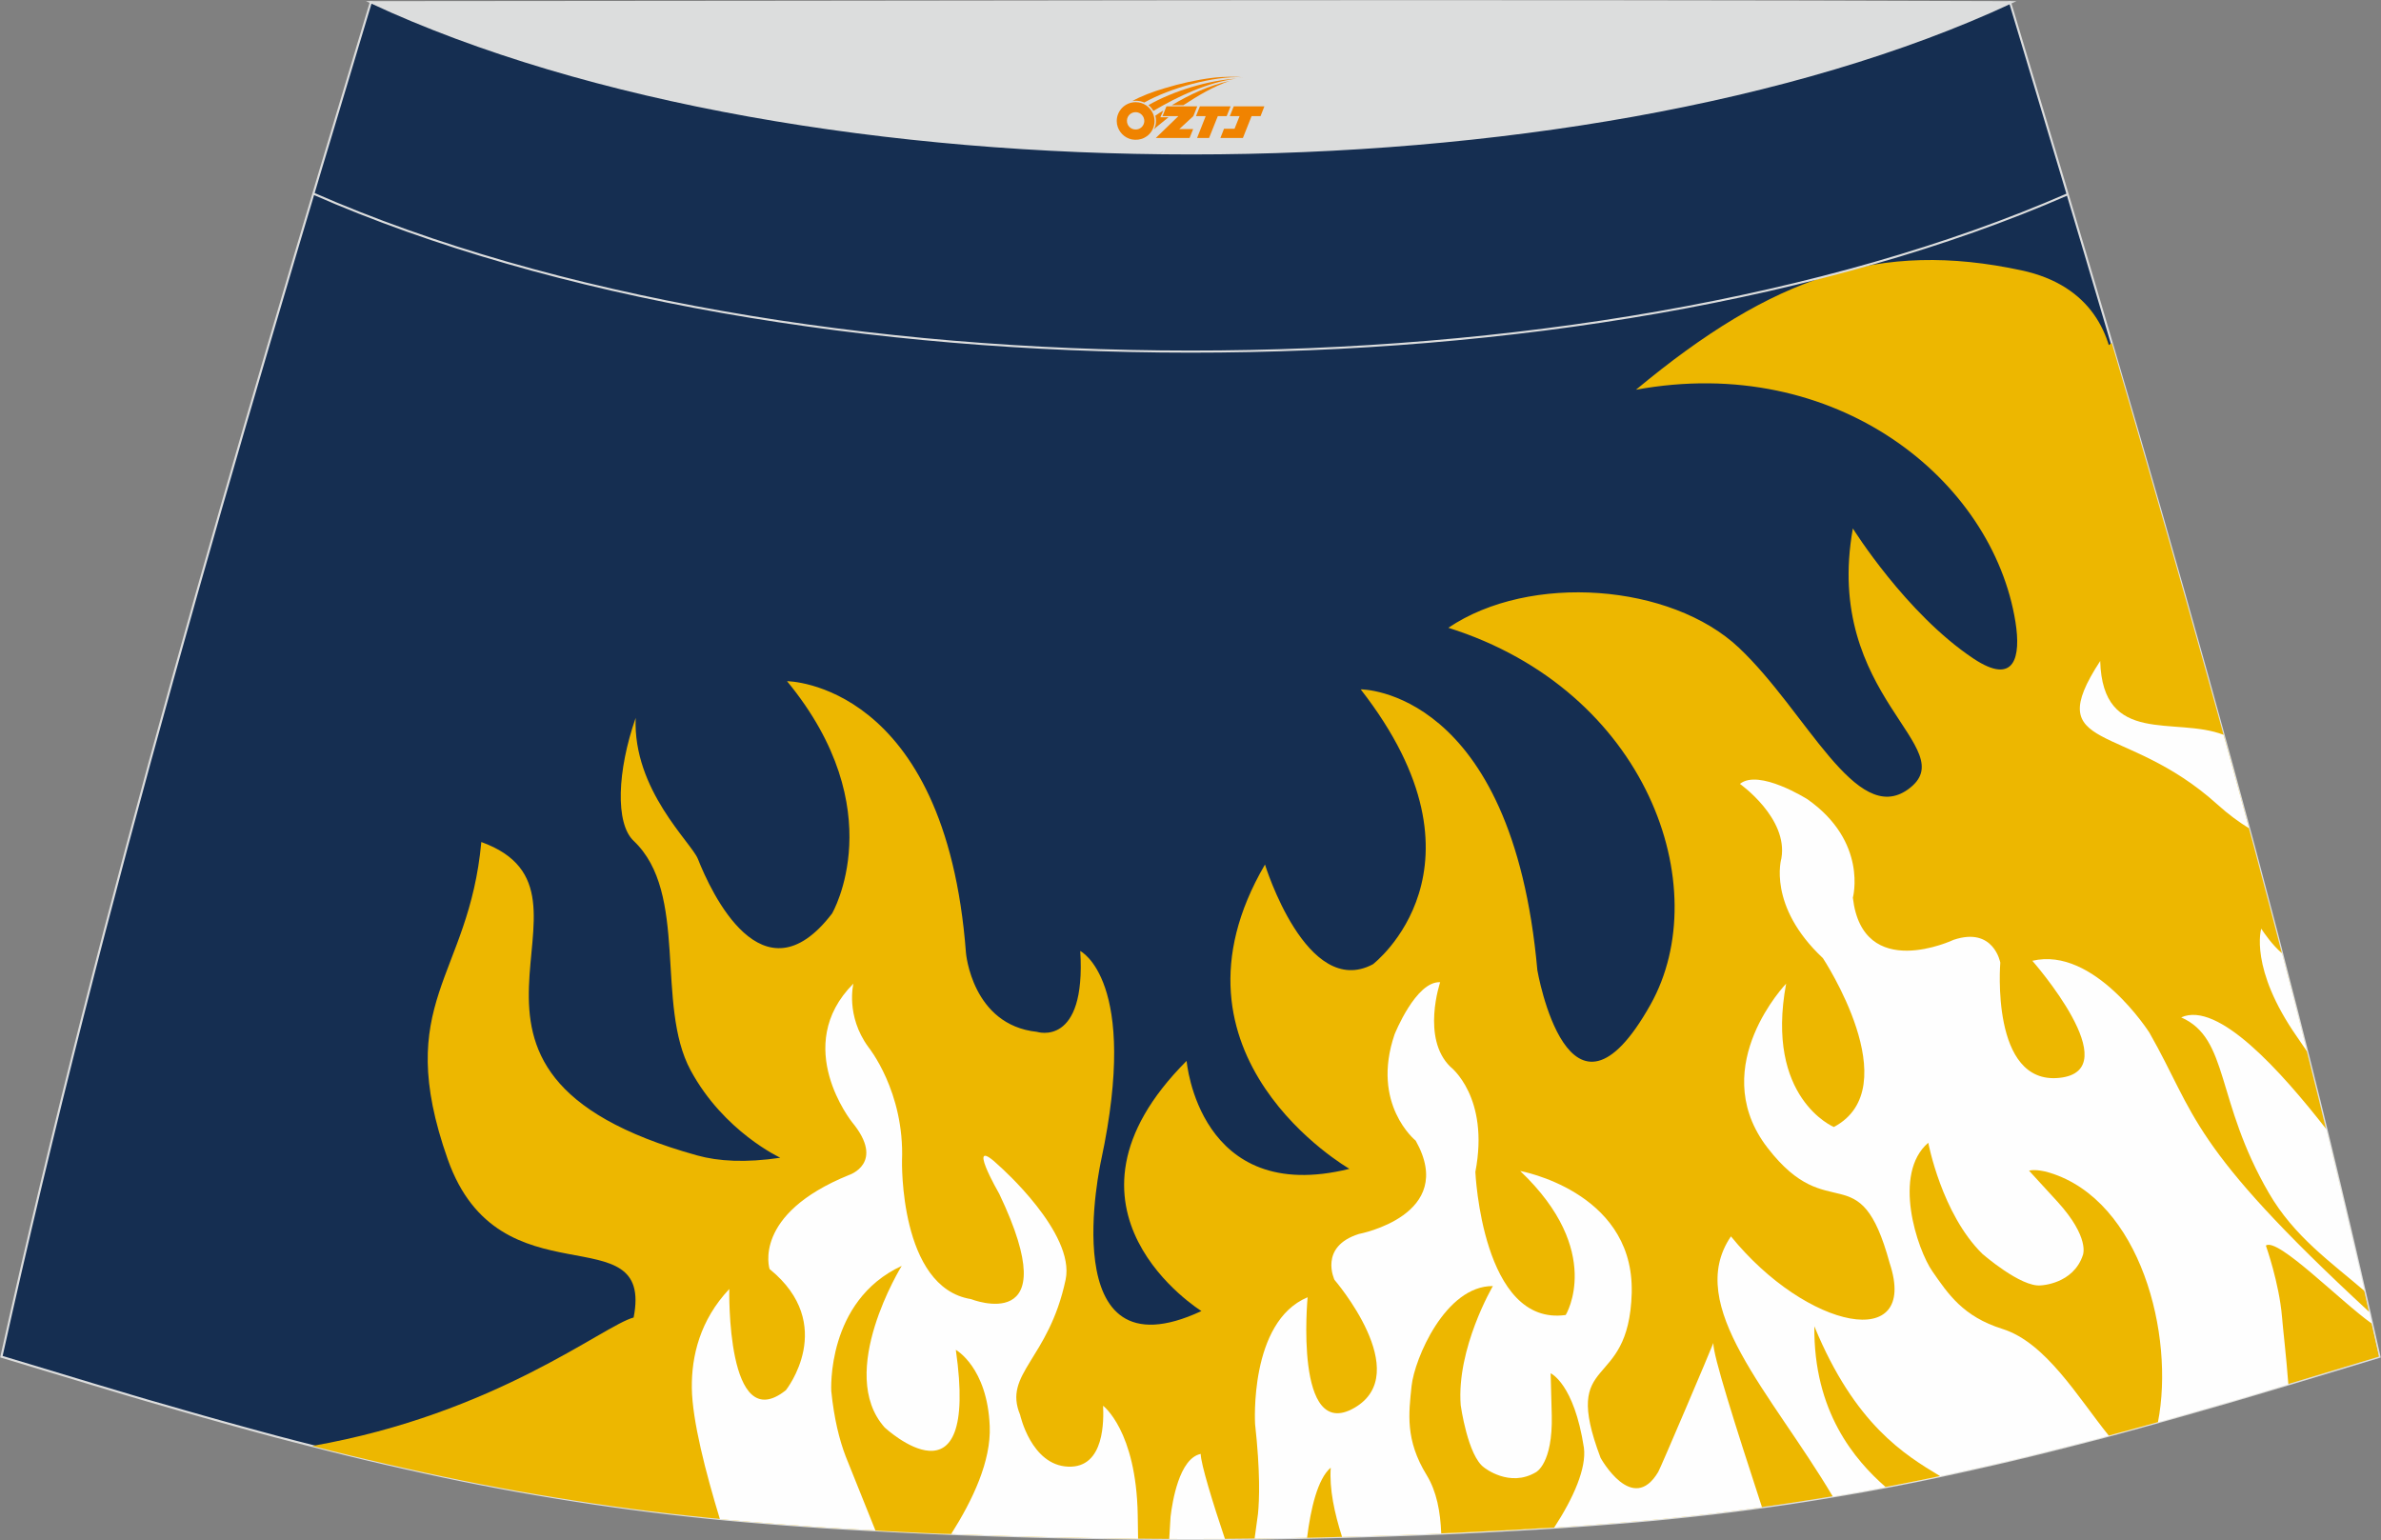
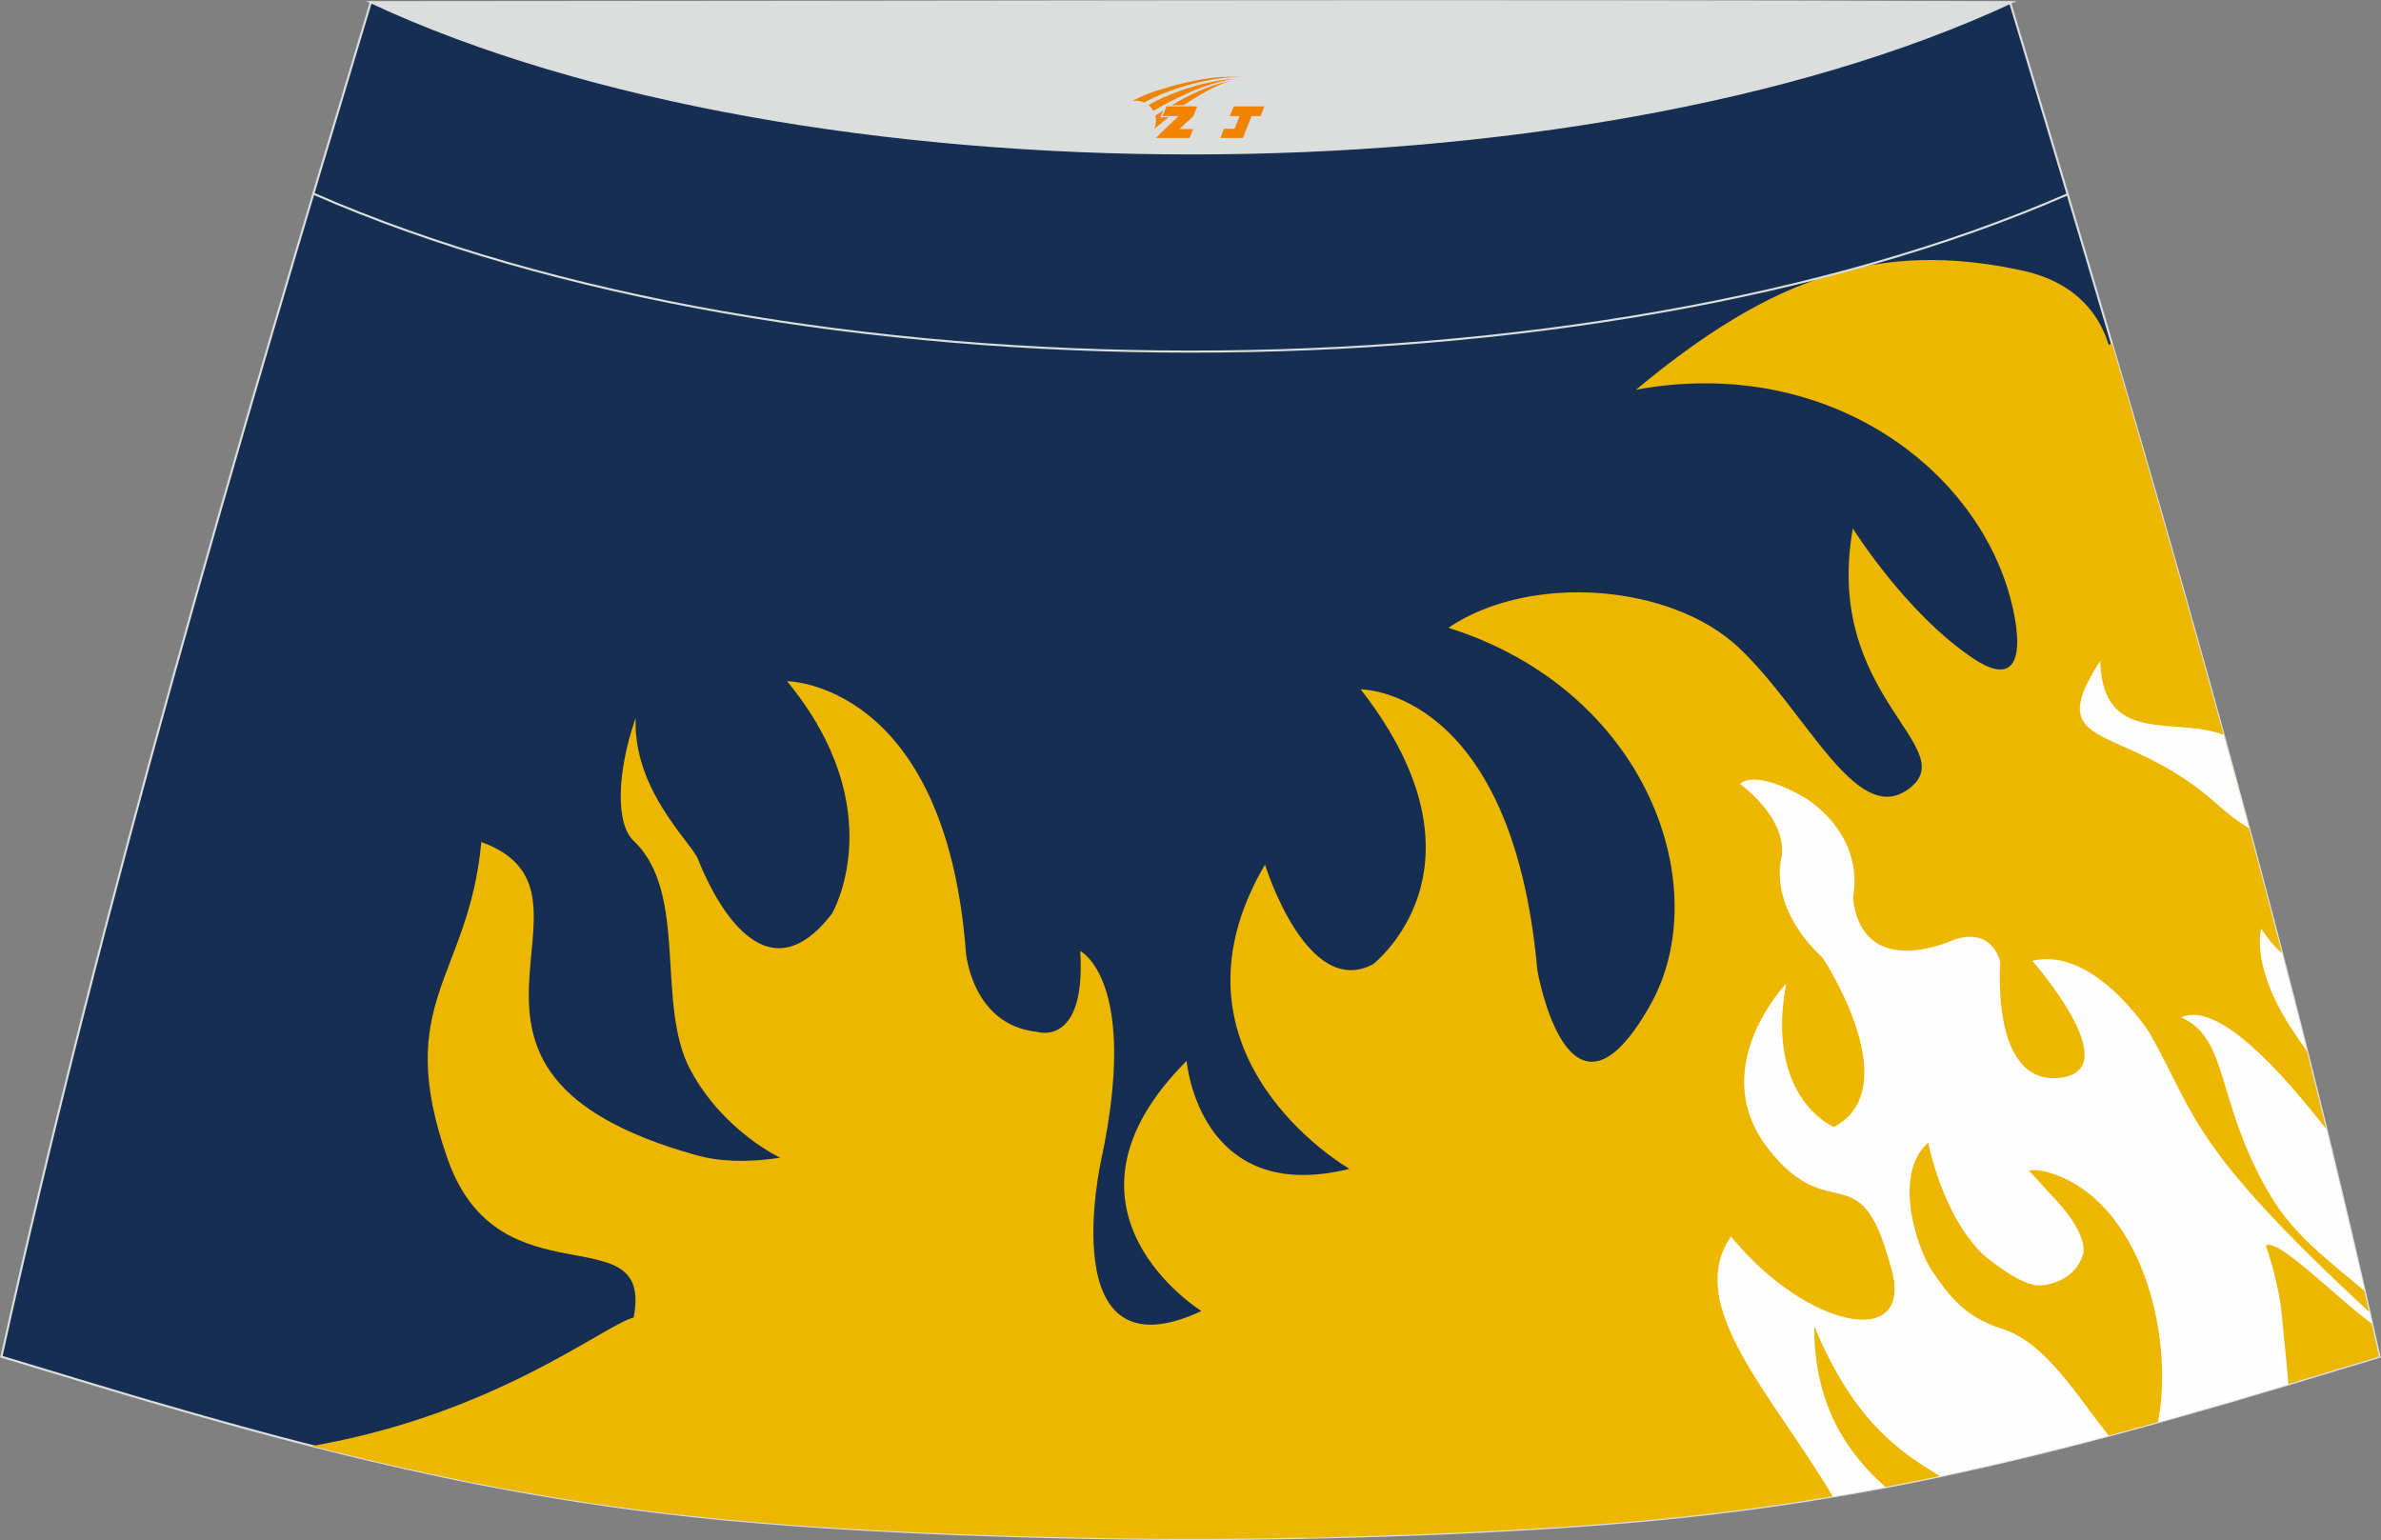
<svg xmlns="http://www.w3.org/2000/svg" version="1.1" id="图层_1" x="0px" y="0px" width="387.08px" height="250.4px" viewBox="0 0 387.08 250.4" enable-background="new 0 0 387.08 250.4" xml:space="preserve">
  <rect x="0" y="0" width="387.08" height="250.4" fill="#808080" stroke="none" />
  <g>
    <path fill="#152E51" stroke="#DCDDDD" stroke-width="0.341" stroke-miterlimit="22.926" d="M193.52,250.2L193.52,250.2   l-3.16-0.01l-3.16-0.02l-3.16-0.03l-3.16-0.05l-3.16-0.05l-3.16-0.06l-3.16-0.07l-3.16-0.08l-3.16-0.09l-3.16-0.1l-3.16-0.11   l-3.11-0.11l-3.11-0.13l-3.11-0.14l-3.11-0.15l-3.11-0.16l-3.11-0.17l-3.11-0.18l-3.11-0.19l-3.11-0.22l-3.14-0.23l-3.14-0.25   l-3.13-0.26l-3.13-0.28l-3.13-0.31l-3.13-0.33l-3.13-0.35l-3.13-0.38l-3.11-0.4l-3.07-0.42l-3.06-0.44l-3.06-0.47l-3.06-0.49   l-3.05-0.51l-3.05-0.53l-3.05-0.56l-3.05-0.58l-3.03-0.6l-3.02-0.63l-3.02-0.65l-3.02-0.67l-3.01-0.68l-3.01-0.7l-3-0.72l-3-0.74   l-3.01-0.76l-3.01-0.77l-3-0.78l-3-0.81l-3-0.82l-2.99-0.83l-2.99-0.84l-2.99-0.85l-2.99-0.86l-2.99-0.86l-2.98-0.88l-2.98-0.89   l-2.98-0.89l-2.98-0.9l-2.98-0.9l-2.98-0.9l-2.98-0.9l-2.98-0.9C16.76,146.1,38.02,74.26,60.29,0.36   c106.77,29.51,159.71,29.51,266.48,0c22.26,73.91,43.53,145.74,60.07,220.22l-2.98,0.9l-2.98,0.9l-2.98,0.9l-2.98,0.9l-2.98,0.9   l-2.98,0.89l-2.98,0.89l-2.98,0.88l-2.99,0.86l-2.99,0.86l-2.99,0.85l-2.99,0.84l-2.99,0.83l-3,0.82l-3,0.81l-3,0.78l-3.01,0.77   l-3.01,0.76l-3,0.74l-3,0.72l-3.01,0.7l-3.01,0.68l-3.02,0.67l-3.02,0.65l-3.02,0.63l-3.03,0.6l-3.03,0.58l-3.05,0.56l-3.05,0.53   l-3.06,0.51l-3.06,0.49l-3.06,0.47l-3.06,0.44l-3.07,0.42l-3.11,0.4l-3.11,0.38l-3.13,0.35l-3.13,0.33l-3.13,0.31l-3.13,0.28   l-3.14,0.26l-3.14,0.25l-3.14,0.23l-3.11,0.22l-3.11,0.19l-3.11,0.18l-3.11,0.17l-3.11,0.16l-3.11,0.15l-3.11,0.14l-3.11,0.13   l-3.11,0.11l-3.16,0.11l-3.16,0.1l-3.16,0.09l-3.16,0.08l-3.16,0.07l-3.16,0.06l-3.16,0.05l-3.16,0.05l-3.16,0.03l-3.16,0.02   L193.52,250.2L193.52,250.2L193.52,250.2z" />
    <g>
      <path fill="#EDB700" d="M343.31,55.76c-6.25,4.08-3.99,14.71-2.72,17.63c1.47,3.36,11.01-24.51-11.96-29.44    c-22.98-4.93-40.32,0.83-62.67,19.41c32.52-5.97,58.02,14.63,61.7,37.79c0.88,5.56-0.05,10.43-6.84,5.91    c-10.98-7.31-19.6-21.15-19.6-21.15c-4.91,27.45,18.29,35.7,8.97,42.42c-8.47,6.1-16.49-12.65-27.51-23.04    c-11.01-10.38-33.93-12.2-47.22-3.23c32.39,10.2,43.52,42.24,32.87,61.25c-13.33,23.79-18.4-5.57-18.4-5.57    c-4.09-45.83-28.72-45.67-28.72-45.67c22.57,28.95,1.99,44.69,1.99,44.69c-10.79,5.75-17.55-16.21-17.55-16.21    c-18.23,31.14,13.73,49.47,13.73,49.47c-24.51,6.08-26.47-17.55-26.47-17.55c-24.19,24.22,2.41,40.67,2.41,40.67    c-24.32,11.35-16.3-24.55-16.3-24.55c6.26-29.26-3.4-33.98-3.4-33.98c0.97,15.75-7.04,13.14-7.04,13.14    c-10.55-1.11-11.54-12.82-11.54-12.82c-3.32-44.04-29.09-44.19-29.09-44.19c17.21,20.9,7.32,37.77,7.32,37.77    c-11.3,14.78-19.72-3.56-21.81-8.87c-1.06-2.67-10.58-11.2-10.12-22.93c-2.99,8.59-3.35,17.14-0.32,20    c9,8.49,3.48,26.61,9.26,37.3c5.4,9.99,14.57,14.19,14.57,14.21c-5.58,0.83-10.04,0.59-13.51-0.38    c-49.5-13.74-11.73-42.51-35.09-50.95c-2.03,22.21-14.51,25.91-5.46,51.58c8.4,23.78,33.59,8.64,30.22,25.72    c-4.96,1.33-22.39,15.66-52.23,20.88l0.2,0.06l3.01,0.76l3,0.74l3,0.72l3.01,0.7l3.01,0.68l3.02,0.67l3.02,0.65l3.02,0.63    l3.03,0.6l3.05,0.58l3.05,0.56l3.05,0.53l3.05,0.51l3.06,0.49l3.06,0.47l3.06,0.44l3.07,0.42l3.11,0.4l3.13,0.38l3.13,0.35    l3.13,0.33l3.13,0.31l3.13,0.28l3.13,0.26l3.14,0.25l3.14,0.23l3.11,0.22l3.11,0.19l3.11,0.18l3.11,0.17l3.11,0.16l3.11,0.15    l3.11,0.14l3.11,0.13l3.11,0.11l3.16,0.11l3.16,0.1l3.16,0.09l3.16,0.08l3.16,0.07l3.16,0.06l3.16,0.05l3.16,0.05l3.16,0.03    l3.16,0.02l3.16,0.01l0,0l0,0l3.16-0.01l3.16-0.02l3.16-0.03l3.16-0.05l3.16-0.05l3.16-0.06l3.16-0.07l3.16-0.08l3.16-0.09    l3.16-0.1l3.16-0.11l3.11-0.11l3.11-0.13l3.11-0.14l3.11-0.15l3.11-0.16l3.11-0.17l3.11-0.18l3.11-0.19l3.11-0.22l3.14-0.23    l3.14-0.25l3.14-0.26l3.13-0.28l3.13-0.31l3.13-0.33l3.13-0.35l3.11-0.38l3.11-0.4l3.07-0.42l3.06-0.44l3.06-0.47l3.06-0.49    l3.06-0.51l3.05-0.53l3.05-0.56l3.03-0.58l3.03-0.6l3.02-0.63l3.02-0.65l3.02-0.67l3.01-0.68l3.01-0.7l3-0.72l3-0.74l3.01-0.76    l3.01-0.77l3-0.78l3-0.81l3-0.82l2.99-0.83l2.99-0.84l2.99-0.85l2.99-0.86l2.99-0.86l2.98-0.88l2.98-0.89l2.98-0.89l2.98-0.9    l2.98-0.9l2.98-0.9l2.98-0.9l2.98-0.9C374.45,164.82,359.41,110.53,343.31,55.76z" />
      <path fill="#FEFEFE" d="M384.43,209.91c-5.47-4.71-11.47-8.87-15.58-15.96c-8.72-15.01-6.42-25.09-14.25-28.55    c5.97-2.71,16.19,8.7,23.62,18.21C380.34,192.35,382.42,201.11,384.43,209.91L384.43,209.91z M375.09,170.99    c-1.34-5.34-2.71-10.68-4.09-16c-1.61-1.38-2.84-3.19-3.39-4.01c0,0-2,6.4,5.85,17.63C374.03,169.42,374.58,170.22,375.09,170.99    L375.09,170.99z M365.63,134.66c-1.61-0.99-3.34-2.24-5.15-3.88c-15.12-13.66-28.88-8.22-19.05-23.32    c0.4,13.91,12.17,8.95,20.06,12C362.89,124.54,364.27,129.59,365.63,134.66L365.63,134.66z M385.21,213.33    c-29.61-27.36-28.1-31.98-35.79-45.46c0,0-8.96-14.06-19.02-11.67c0,0,15.69,17.83,4.41,19.03s-9.62-18.73-9.62-18.73    s-1.06-5.9-7.59-3.71c0,0-14.79,6.99-16.38-6.85c0,0,2.48-9.07-7.38-16c0,0-7.9-5-10.98-2.5c0,0,7.88,5.56,6.74,12.11    c0,0-2.32,7.71,6.75,16.22c0,0,13.89,21.03,1.78,27.45c0,0-11.22-4.66-7.76-23.3c0,0-12.66,13.17-3.5,26.04    c0.15,0.22,0.31,0.43,0.48,0.64c10.06,13.07,14.95,0.76,19.85,18.74c4.84,14.58-13.45,10.87-25.8-4.34    c-7.68,11.28,6.59,25.46,16.57,42.31l1.81-0.31l3.05-0.53l3.05-0.56l3.03-0.58l3.03-0.6l3.02-0.63l3.02-0.65l3.02-0.67l3.01-0.68    l3.01-0.7l3-0.72l3-0.74l3.01-0.76l3.01-0.77l3-0.78l3-0.81l3-0.82l2.99-0.83l2.99-0.84l2.99-0.85l2.99-0.86l2.99-0.86l2.98-0.88    l2.98-0.89l2.98-0.89l0.09-0.02c-0.35-4.66-0.91-9.32-1.03-10.95c-0.47-5.6-2.63-11.64-2.63-11.64    c1.95-1.34,12.04,9.01,17.23,12.7L385.21,213.33z" />
-       <path fill="#FEFEFE" d="M199.14,250.19c-1.93-5.73-3.94-12.26-3.94-13.82c-3.49,0.72-4.61,7.76-4.9,10.2    c-0.02,0.18-0.11,1.72-0.22,3.63h0.28l3.16,0.01l0,0l0,0l3.16-0.01H199.14L199.14,250.19z M185.02,250.17l-0.06-3.92    c-0.25-13.7-5.63-17.71-5.63-17.71c0.09,2.17,0.34,10.14-5.68,9.9c-6.02-0.24-7.81-8.43-7.81-8.43c-2.8-6.72,4.65-8.96,7.4-21.98    c1.59-7.56-10.68-18.38-10.68-18.38c-5.98-5.74-0.1,4.46-0.1,4.46c11.12,23.35-4.61,17.09-4.61,17.09    c-11.68-1.89-11.21-22.51-11.21-22.51c0.43-11.24-5.48-18.48-5.48-18.48c-3.73-5.11-2.42-10.3-2.42-10.3    c-10.14,10.15-0.22,22.52-0.22,22.52c5.5,6.68-0.51,8.6-0.51,8.6c-15.79,6.41-12.9,15.28-12.9,15.28    c11.14,9.05,2.65,19.7,2.65,19.7c-9.73,7.77-9.2-16.45-9.2-16.45c-4.76,5.05-6.15,10.89-6.09,16.09    c0.07,5.32,2.26,13.75,4.56,21.31l1.13,0.11l3.13,0.28l3.13,0.26l3.14,0.25l3.14,0.23l3.11,0.22l3.11,0.19l3.11,0.18l3.11,0.17    l3.11,0.16l3.11,0.15l3.11,0.14l3.11,0.13l3.11,0.11l3.16,0.11l3.16,0.1l3.16,0.09l3.16,0.08l3.16,0.07l3.16,0.06l3.16,0.05    l3.16,0.05L185.02,250.17L185.02,250.17z M286.45,245.04l-1.95,0.27l-3.11,0.4l-3.11,0.38l-3.13,0.35l-3.13,0.33l-3.13,0.31    l-3.13,0.28l-3.14,0.26l-3.14,0.25l-3.14,0.23l-3.11,0.22l-3.11,0.19l-3.11,0.18l-3.11,0.17l-3.11,0.16l-3.11,0.15l-3.11,0.14    l-3.11,0.13l-3.11,0.11l-3.16,0.11l-3.16,0.1l-3.16,0.09l-3.16,0.08l-3.16,0.07l-3.16,0.06l-3.16,0.05l-2.27,0.03    c0.31-2.23,0.52-3.81,0.55-4.01c0.23-2.31,0.39-6.84-0.47-14.61c0,0-1.01-16.64,8.54-20.62c0,0-2.23,23.64,7.6,17.98    c9.82-5.66-3.23-20.81-3.23-20.81s-2.61-5.39,3.97-7.46c0,0,16.07-3.03,9.23-15.17c0,0-7.33-5.89-3.43-17.29    c0,0,3.46-8.68,7.41-8.47c0,0-3.1,9.12,1.66,13.75c0,0,6.41,4.88,4.06,17.09c0,0,1.11,25.18,14.69,23.26c0,0,6.34-10.35-7.4-23.41    c0,0,17.98,3.23,18.13,19.02c0,0.26,0,0.52,0,0.8c-0.47,16.49-11.65,9.4-5.06,26.82c0,0,5.17,9.38,9.37,2.28    c0.42-0.72,8.57-19.89,8.96-20.96C278.45,220.25,282.1,231.72,286.45,245.04z" />
-       <path fill="#EDB700" d="M154.64,249.38c3.48-5.5,6.49-11.81,6.26-17.52c-0.39-9.59-5.51-12.41-5.51-12.41    c3.85,26.92-11.56,12.63-11.56,12.63c-7.98-8.91,2.76-26.28,2.76-26.28c-12.3,5.69-11.45,20.35-11.45,20.35    c0.45,4.46,1.31,7.93,2.36,10.66c0.13,0.32,2.55,6.34,4.82,12.01l0.82,0.05l3.11,0.16l3.11,0.15l3.11,0.14L154.64,249.38z" />
-       <path fill="#EDB700" d="M252.66,248.35c3.15-4.83,5.26-9.64,4.84-12.97c-1.6-10.47-5.41-12.12-5.41-12.12l0.18,6.84    c0.18,7.89-2.57,9.24-2.57,9.24c-4.3,2.57-8.41-0.75-8.41-0.75c-2.67-1.85-3.82-10.12-3.82-10.12    c-0.72-9.26,5.23-19.39,5.23-19.39c-7.74-0.06-12.76,11.88-13.22,16.25c-0.45,4.38-1.08,8.74,2.46,14.49    c1.61,2.64,2.23,5.93,2.36,9.47l0.23-0.01l3.11-0.14l3.11-0.15l3.11-0.16l3.11-0.17l3.11-0.18L252.66,248.35z" />
      <path fill="#EDB700" d="M218.18,249.86c-1.25-3.91-2.08-7.8-1.84-11.26c-2.14,1.82-3.26,6.67-3.85,11.4h0.01l3.16-0.07    L218.18,249.86z" />
      <path fill="#EDB700" d="M350.82,231.2c2.75-14.13-2.8-36.03-17.62-40.55c-2.24-0.68-3.34-0.33-3.34-0.33l4.63,5.05    c5.31,5.84,4.13,8.66,4.13,8.66c-1.56,4.75-6.84,4.94-6.84,4.94c-3.23,0.35-9.51-5.13-9.51-5.13c-6.62-6.51-8.79-18.06-8.79-18.06    c-5.88,5.04-1.83,17.33,0.69,20.94c2.52,3.61,4.92,7.31,11.37,9.33c7.07,2.22,12.28,11.14,17.28,17.34l2.27-0.61l3-0.82    L350.82,231.2z" />
      <path fill="#EDB700" d="M315.39,239.97c-5.73-3.46-13.83-8.33-20.43-24.35c-0.15,13.9,6.59,21.75,11.57,26.12l2.38-0.45l3.03-0.6    l3.02-0.63L315.39,239.97z" />
    </g>
    <path fill="none" stroke="#DCDDDD" stroke-width="0.341" stroke-miterlimit="22.926" d="M336.13,31.59   c-78.2,34.13-207.1,34.1-285.19-0.11" />
    <path fill="#DCDDDD" stroke="#DCDDDD" stroke-width="0.341" stroke-miterlimit="22.926" d="M327.05,0.36   c-70.39,32.77-196.37,32.77-266.78,0C149.22,0.33,238.11,0.02,327.05,0.36z" />
  </g>
  <g id="图层_x0020_1">
-     <path fill="#F08300" d="M181.73,20.69c0.416,1.136,1.472,1.984,2.752,2.032c0.144,0,0.304,0,0.448-0.016h0.016   c0.016,0,0.064,0,0.128-0.016c0.032,0,0.048-0.016,0.08-0.016c0.064-0.016,0.144-0.032,0.224-0.048c0.016,0,0.016,0,0.032,0   c0.192-0.048,0.4-0.112,0.576-0.208c0.192-0.096,0.4-0.224,0.608-0.384c0.672-0.56,1.104-1.408,1.104-2.352   c0-0.224-0.032-0.448-0.08-0.672l0,0C187.57,18.81,187.52,18.64,187.44,18.46C186.97,17.37,185.89,16.61,184.62,16.61C182.93,16.61,181.55,17.98,181.55,19.68C181.55,20.03,181.61,20.37,181.73,20.69L181.73,20.69L181.73,20.69z M186.03,19.71L186.03,19.71C186,20.49,185.34,21.09,184.56,21.05C183.77,21.02,183.18,20.37,183.21,19.58c0.032-0.784,0.688-1.376,1.472-1.344   C185.45,18.27,186.06,18.94,186.03,19.71L186.03,19.71z" />
-     <polygon fill="#F08300" points="200.06,17.29 ,199.42,18.88 ,197.98,18.88 ,196.56,22.43 ,194.61,22.43 ,196.01,18.88 ,194.43,18.88    ,195.07,17.29" />
    <path fill="#F08300" d="M202.03,12.56c-1.008-0.096-3.024-0.144-5.056,0.112c-2.416,0.304-5.152,0.912-7.616,1.664   C187.31,14.94,185.44,15.66,184.09,16.43C184.29,16.4,184.48,16.38,184.67,16.38c0.48,0,0.944,0.112,1.36,0.288   C190.13,14.35,197.33,12.3,202.03,12.56L202.03,12.56L202.03,12.56z" />
    <path fill="#F08300" d="M187.5,18.03c4-2.368,8.88-4.672,13.488-5.248c-4.608,0.288-10.224,2-14.288,4.304   C187.02,17.34,187.29,17.66,187.5,18.03C187.5,18.03,187.5,18.03,187.5,18.03z" />
    <polygon fill="#F08300" points="205.55,17.29 ,204.93,18.88 ,203.47,18.88 ,202.06,22.43 ,201.6,22.43 ,200.09,22.43 ,198.4,22.43    ,198.99,20.93 ,200.7,20.93 ,201.52,18.88 ,199.93,18.88 ,200.57,17.29" />
    <polygon fill="#F08300" points="194.64,17.29 ,194,18.88 ,191.71,20.99 ,193.97,20.99 ,193.39,22.43 ,187.9,22.43 ,191.57,18.88    ,188.99,18.88 ,189.63,17.29" />
    <path fill="#F08300" d="M199.92,13.15c-3.376,0.752-6.464,2.192-9.424,3.952h1.888C194.81,15.53,197.15,14.1,199.92,13.15z    M189.12,17.97C188.49,18.35,188.43,18.4,187.82,18.81c0.064,0.256,0.112,0.544,0.112,0.816c0,0.496-0.112,0.976-0.32,1.392   c0.176-0.16,0.32-0.304,0.432-0.4c0.272-0.24,0.768-0.64,1.6-1.296l0.32-0.256H188.64l0,0L189.12,17.97L189.12,17.97L189.12,17.97z" />
  </g>
</svg>